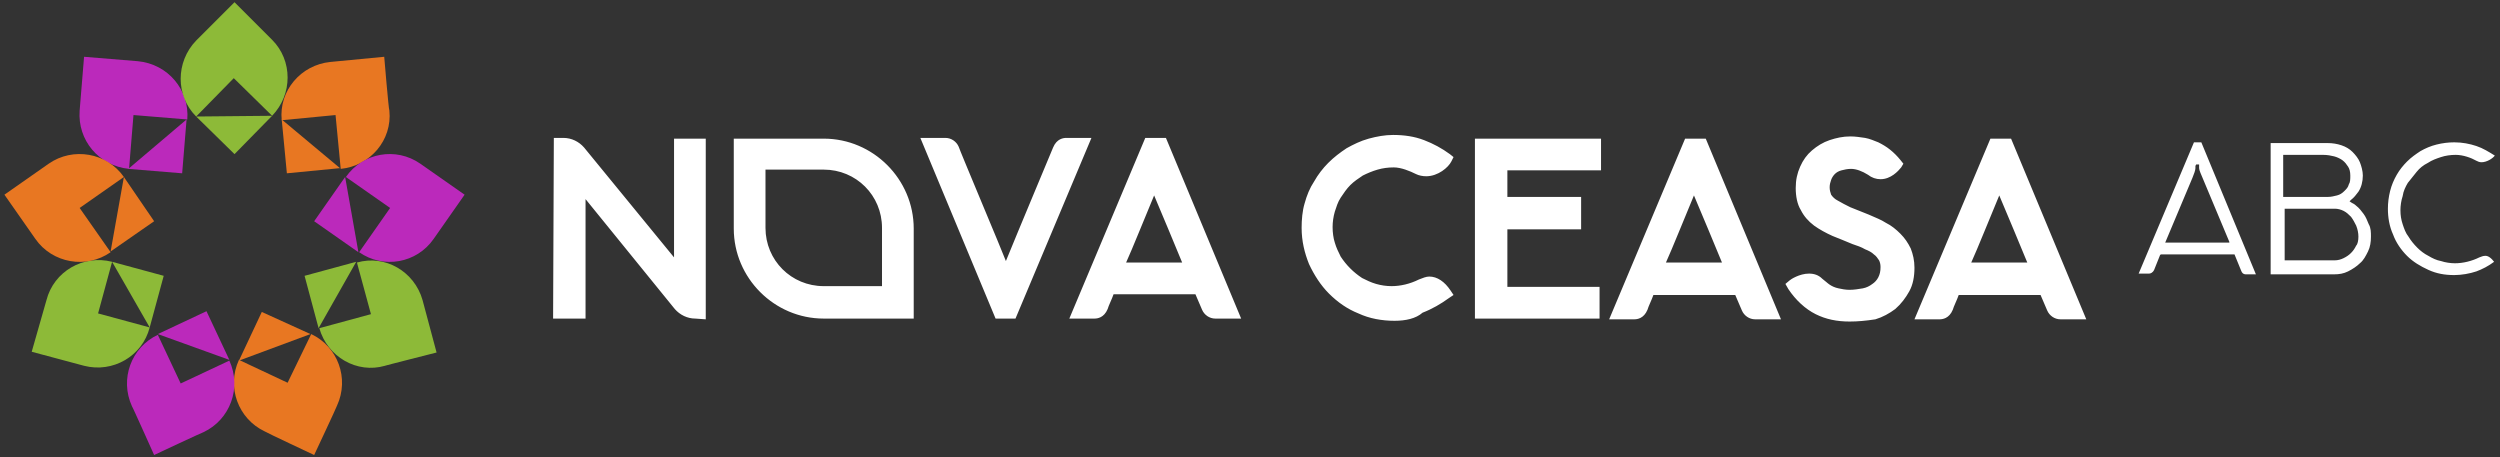
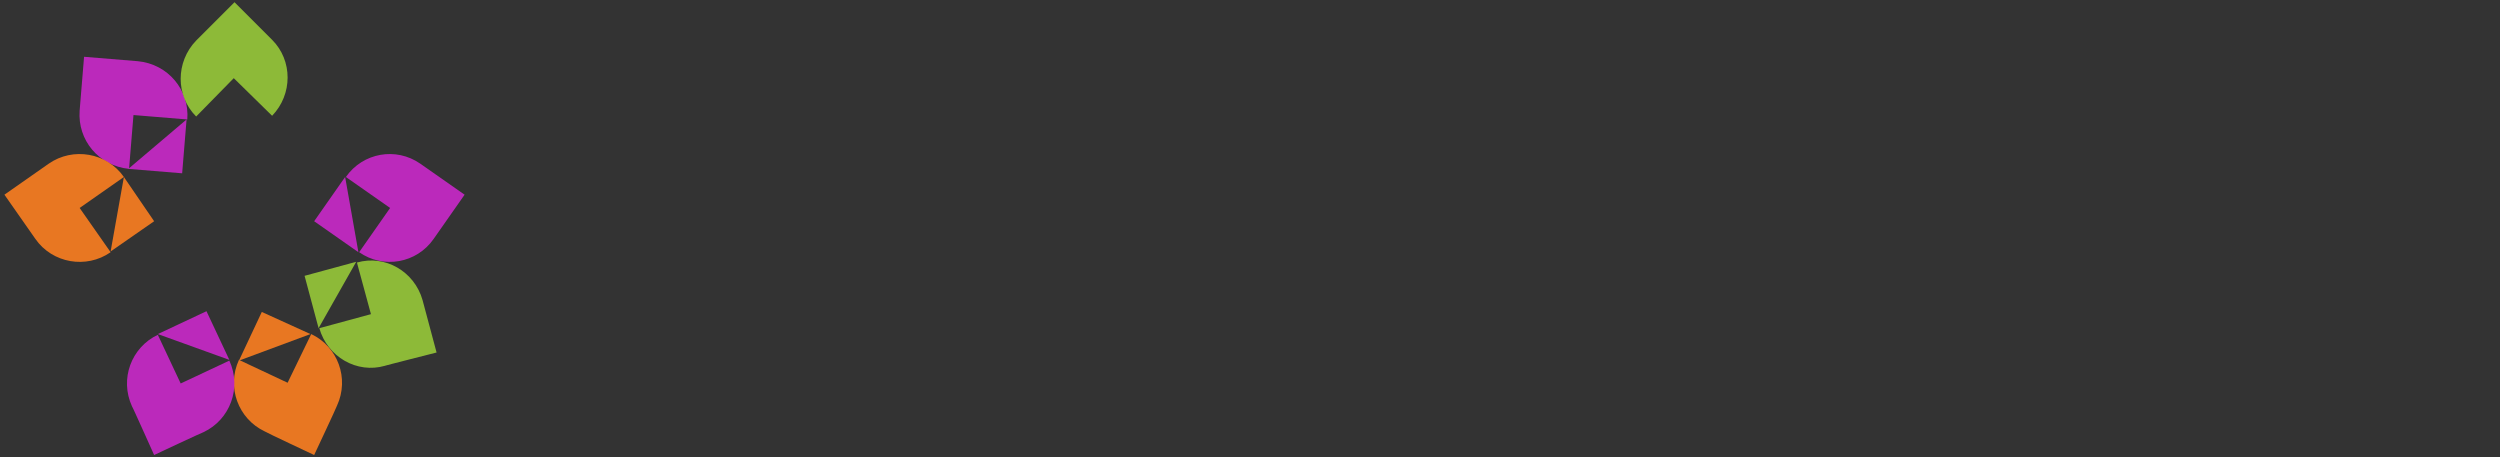
<svg xmlns="http://www.w3.org/2000/svg" width="339" height="62" fill="none">
  <rect width="100%" height="100%" fill="#333333" stroke="none" />
  <path d="M25.3 16.2l-.6 7.3-7.3-.6 7.9-6.7z" fill="#BB29BB" />
  <path d="M11.4 7.7l-.6 7.3c-.3 4 2.6 7.5 6.7 7.9l.6-7.3 7.3.6c.3-4-2.6-7.5-6.7-7.9l-7.3-.6z" fill="#BB29BB" />
-   <path d="M36.9 15.7l-5.1 5.2-5.2-5.1 10.3-.1z" fill="#8DBA38" />
  <path d="M31.8.3l-5.2 5.2c-2.8 2.9-2.8 7.5 0 10.3l5.1-5.2 5.2 5.1c2.8-2.9 2.8-7.5 0-10.3L31.8.3z" fill="#8DBA38" />
-   <path d="M46.1 22.8l-7.2.7-.7-7.3 7.9 6.6z" fill="#E87722" />
-   <path d="M52.1 7.7l-7.3.7c-4 .4-7 3.9-6.6 7.9l7.3-.7.7 7.3c4-.4 7-3.9 6.6-7.9-.1-.1-.7-7.3-.7-7.3z" fill="#E87722" />
  <path d="M48.6 34.2l-6-4.2 4.2-6 1.8 10.2zM63 26.4l-6-4.2c-3.3-2.3-7.8-1.5-10.1 1.8l6 4.2-4.2 6c3.3 2.3 7.8 1.5 10.1-1.8l4.2-6z" fill="#BB29BB" />
  <path d="M43.2 44.5l-1.9-7.1 7-1.9-5.1 9zM59.2 47.8l-1.9-7.1c-1.1-3.9-5.1-6.2-8.9-5.1l1.9 7-7 1.9c1.1 3.9 5.1 6.2 8.9 5.1-.1 0 7-1.8 7-1.8z" fill="#8DBA38" />
  <path d="M32.4 48.9l3.1-6.6 6.6 3-9.7 3.6z" fill="#E87722" />
  <path d="M42.6 61.7s3.1-6.6 3.1-6.7c1.7-3.7.1-8-3.5-9.7L39 51.9l-6.6-3.1c-1.7 3.7-.1 8 3.5 9.7.1.1 6.7 3.2 6.7 3.2z" fill="#E87722" />
  <path d="M21.4 45.3l6.6-3.1 3.1 6.6-9.7-3.5zM20.9 61.7s6.6-3.1 6.7-3.1c3.6-1.7 5.2-6 3.5-9.7L24.5 52l-3.1-6.6c-3.6 1.7-5.2 6-3.5 9.7 0-.1 3 6.6 3 6.6z" fill="#BB29BB" />
-   <path d="M15.2 35.5l7 1.9-1.9 7-5.1-8.9zM4.3 47.7l7.1 1.9c3.9 1 7.9-1.3 8.9-5.2l-7-1.9 1.9-7c-3.9-1-7.9 1.3-8.9 5.2l-2 7z" fill="#8DBA38" />
  <path d="M16.8 24l4.1 6-5.9 4.1L16.8 24z" fill="#E87722" />
  <path d="M.6 26.4l4.2 6c2.3 3.3 6.9 4.1 10.2 1.8l-4.2-6 6-4.2c-2.3-3.3-6.9-4.1-10.2-1.8l-6 4.2z" fill="#E87722" />
-   <path d="M305.9 37.2h-1.4c-.3 0-.5-.2-.6-.5l-.9-2.2h-10l-.1.1-.8 2c-.2.4-.5.5-.7.5H290l7.5-17.8h1l7.4 17.9zm-3.6-4.4l-3.6-8.6c-.2-.5-.5-1.1-.5-1.4v-.5h-.4l-.1.2v.3c0 .3-.2.8-.4 1.3l-3.7 8.8h8.7v-.1zM321.5 32.1c0 .7-.1 1.4-.4 2-.3.6-.6 1.2-1.1 1.6-.4.4-1 .8-1.6 1.1-.6.3-1.2.4-1.9.4h-8.6V19.4h7.7c.7 0 1.3.1 1.9.3.6.2 1.1.5 1.5.9.4.4.8.9 1 1.4.2.5.4 1.2.4 1.8 0 .8-.2 1.6-.6 2.2-.3.4-.6.8-1 1.1l-.2.2.3.2c.2.1.4.2.6.4.4.3.7.7 1 1.1.3.4.5.9.7 1.4.3.5.3 1.1.3 1.7zm-11.7-5.4h5.9c.4 0 .8-.1 1.2-.2.4-.1.7-.3 1-.6.3-.3.5-.5.6-.9.2-.3.2-.7.2-1.2s-.1-.9-.3-1.2c-.2-.3-.4-.6-.8-.9-.3-.2-.7-.4-1.1-.5-.4-.1-.9-.2-1.5-.2h-5.4v5.7h.2zm10 5.4c0-.5-.1-1-.3-1.5-.2-.4-.4-.8-.7-1.2-.3-.3-.6-.6-1-.8-.4-.2-.8-.3-1.2-.3h-6.8v7h6.8c.4 0 .8-.1 1.2-.3.4-.2.7-.4 1-.7.3-.3.5-.6.7-1 .2-.2.3-.7.3-1.2zM338.2 35.5c-.8.6-1.6 1-2.4 1.3-.9.3-2 .5-3 .5-1.3 0-2.4-.2-3.5-.7-1.1-.5-2.1-1.1-2.9-1.9-.8-.8-1.5-1.8-1.9-2.9-.5-1.1-.7-2.3-.7-3.5 0-.8.1-1.6.3-2.4.2-.8.5-1.5.9-2.2.4-.7.9-1.3 1.4-1.8.6-.6 1.2-1 1.8-1.4.7-.4 1.4-.7 2.2-.9.8-.2 1.6-.3 2.4-.3 1.1 0 2.1.2 3 .5.9.3 1.7.8 2.5 1.3-.3.4-1.1.9-1.8.9-.3 0-.5-.1-.7-.2-.7-.4-1.8-.8-2.8-.8-.7 0-1.4.1-2 .3-.6.2-1.2.4-1.8.8-.6.3-1.1.7-1.5 1.2l-1.2 1.5c-.3.5-.6 1.1-.7 1.8-.2.6-.3 1.3-.3 1.9 0 .7.1 1.3.3 1.9.2.6.4 1.2.8 1.7.3.5.7 1 1.2 1.5.4.4.9.8 1.5 1.1.5.3 1.1.6 1.7.7.6.2 1.3.3 1.9.3 1.1 0 2.3-.3 3.3-.8.3-.1.5-.2.7-.2.5-.1 1 .4 1.3.8zM189.1 43.5c-1.7 0-3.4-.3-4.9-1-1.5-.6-2.8-1.5-4-2.7-1.1-1.1-2-2.5-2.7-4-.6-1.5-1-3.1-1-4.9 0-1.1.1-2.3.4-3.3.3-1.1.7-2.1 1.3-3 .5-.9 1.2-1.8 1.9-2.5.8-.8 1.6-1.4 2.5-2 .9-.5 1.9-1 3-1.3 1.1-.3 2.2-.5 3.3-.5 1.5 0 2.9.2 4.2.7 1.3.5 2.4 1.1 3.5 1.9l.5.4-.3.6c-.4.8-1.8 2-3.4 2-.5 0-1-.1-1.4-.3-.8-.4-2-.9-3-.9-.8 0-1.5.1-2.2.3-.7.2-1.4.5-2 .8-.6.4-1.2.8-1.7 1.3s-.9 1.1-1.3 1.7c-.4.6-.6 1.3-.8 1.9-.2.7-.3 1.4-.3 2.1 0 .7.1 1.5.3 2.1.2.7.5 1.3.8 1.9.4.6.8 1.1 1.3 1.6s1 .9 1.6 1.3c.6.3 1.2.6 1.9.8.7.2 1.4.3 2.1.3 1.2 0 2.5-.3 3.7-.9.5-.2 1-.4 1.4-.4 1.1 0 2.1.7 2.9 1.9l.4.6-.6.4c-1.1.8-2.3 1.5-3.6 2-.9.8-2.3 1.1-3.8 1.1zM200 43.3V18.8h17.1v4.3h-12.7v3.6h10v4.4h-10v7.8h12.5v4.3H200v.1zM238 43.3c-.8 0-1.5-.5-1.8-1.2l-.9-2.1h-11.1c-.2.6-.7 1.6-.8 2-.5 1.2-1.4 1.3-1.8 1.3h-3.4l10.3-24.5h2.8l10.2 24.5H238zm-4.5-7.7c-.6-1.5-3-7.2-3.8-9.1-.8 1.9-3.1 7.6-3.8 9.1h7.6zM250.8 43.6c-1.7 0-3.2-.3-4.6-1-1.4-.7-2.7-1.9-3.7-3.4l-.4-.7.6-.5c.1-.1 1.3-.9 2.6-.9.7 0 1.3.2 1.8.7.4.3.7.6 1 .8.3.2.7.4 1.2.5.4.1 1 .2 1.5.2.6 0 1.2-.1 1.8-.2.5-.1.9-.3 1.3-.6.3-.2.6-.5.8-.9.2-.4.3-.8.3-1.4 0-.4-.1-.7-.2-.9-.2-.3-.4-.6-.7-.8-.3-.3-.7-.5-1.2-.7-.5-.3-1.1-.5-1.7-.7-1-.4-1.9-.8-2.7-1.1-.9-.4-1.8-.9-2.5-1.4-.8-.6-1.4-1.3-1.8-2.1-.5-.8-.7-1.9-.7-3s.2-2 .6-2.9c.4-.9.9-1.6 1.6-2.2.7-.6 1.5-1.1 2.4-1.4.9-.3 1.8-.5 2.8-.5.7 0 1.3.1 2 .2.6.1 1.3.4 1.8.6.6.3 1.1.6 1.6 1s1 .9 1.4 1.4l.4.5-.3.5c-.4.5-1.4 1.6-2.8 1.6-.6 0-1.2-.2-1.7-.6-.8-.5-1.6-.8-2.3-.8-.5 0-.9.1-1.3.2s-.7.3-.9.5c-.2.2-.4.5-.5.8-.1.3-.2.6-.2 1s.1.7.2 1c.2.3.5.6.9.8.5.3 1.1.6 1.7.9l2.5 1c.9.4 1.7.7 2.3 1.1.8.4 1.4.9 2 1.5.6.6 1 1.2 1.4 2 .3.8.5 1.6.5 2.6 0 1.2-.2 2.3-.7 3.2-.5.9-1.1 1.7-1.9 2.4-.8.6-1.7 1.1-2.7 1.4-1.3.2-2.4.3-3.5.3zM279.4 43.3c-.8 0-1.5-.5-1.8-1.2l-.9-2.1h-11.1c-.2.6-.7 1.6-.8 2-.5 1.2-1.4 1.3-1.8 1.3h-3.4l10.3-24.5h2.8l10.2 24.5h-3.5zm-4.5-7.7c-.6-1.5-3-7.2-3.8-9.1-.8 1.9-3.1 7.6-3.8 9.1h7.6zM94.3 43.2c-1.1 0-2.1-.5-2.8-1.3L79.4 27v16.2H75l.1-24.5h1.3c1.1 0 2.1.5 2.8 1.3l12.2 14.9V18.8h4.3v24.5l-1.4-.1zM135 43.2l-10.2-24.5h3.4c.8 0 1.5.5 1.8 1.2.1.4 6 14.4 6.4 15.5 1.5-3.7 6.2-14.9 6.4-15.4.5-1.2 1.4-1.3 1.8-1.3h3.4l-10.3 24.5H135zM164.8 43.2c-.8 0-1.5-.5-1.8-1.2l-.9-2.1H151c-.2.6-.7 1.6-.8 2-.5 1.2-1.4 1.3-1.8 1.3H145l10.3-24.5h2.8l10.2 24.5h-3.5zm-4.5-7.6c-.6-1.5-3-7.2-3.8-9.1-.8 1.9-3.1 7.6-3.8 9.1h7.6zM123.9 31c0-6.7-5.5-12.2-12.2-12.2H99.5V31c0 6.7 5.5 12.2 12.2 12.2h12.2V31zm-12.2 7.8c-4.4 0-7.9-3.5-7.9-7.9V23h7.9c4.4 0 7.9 3.5 7.9 7.9v7.9h-7.9z" fill="#fff" />
</svg>